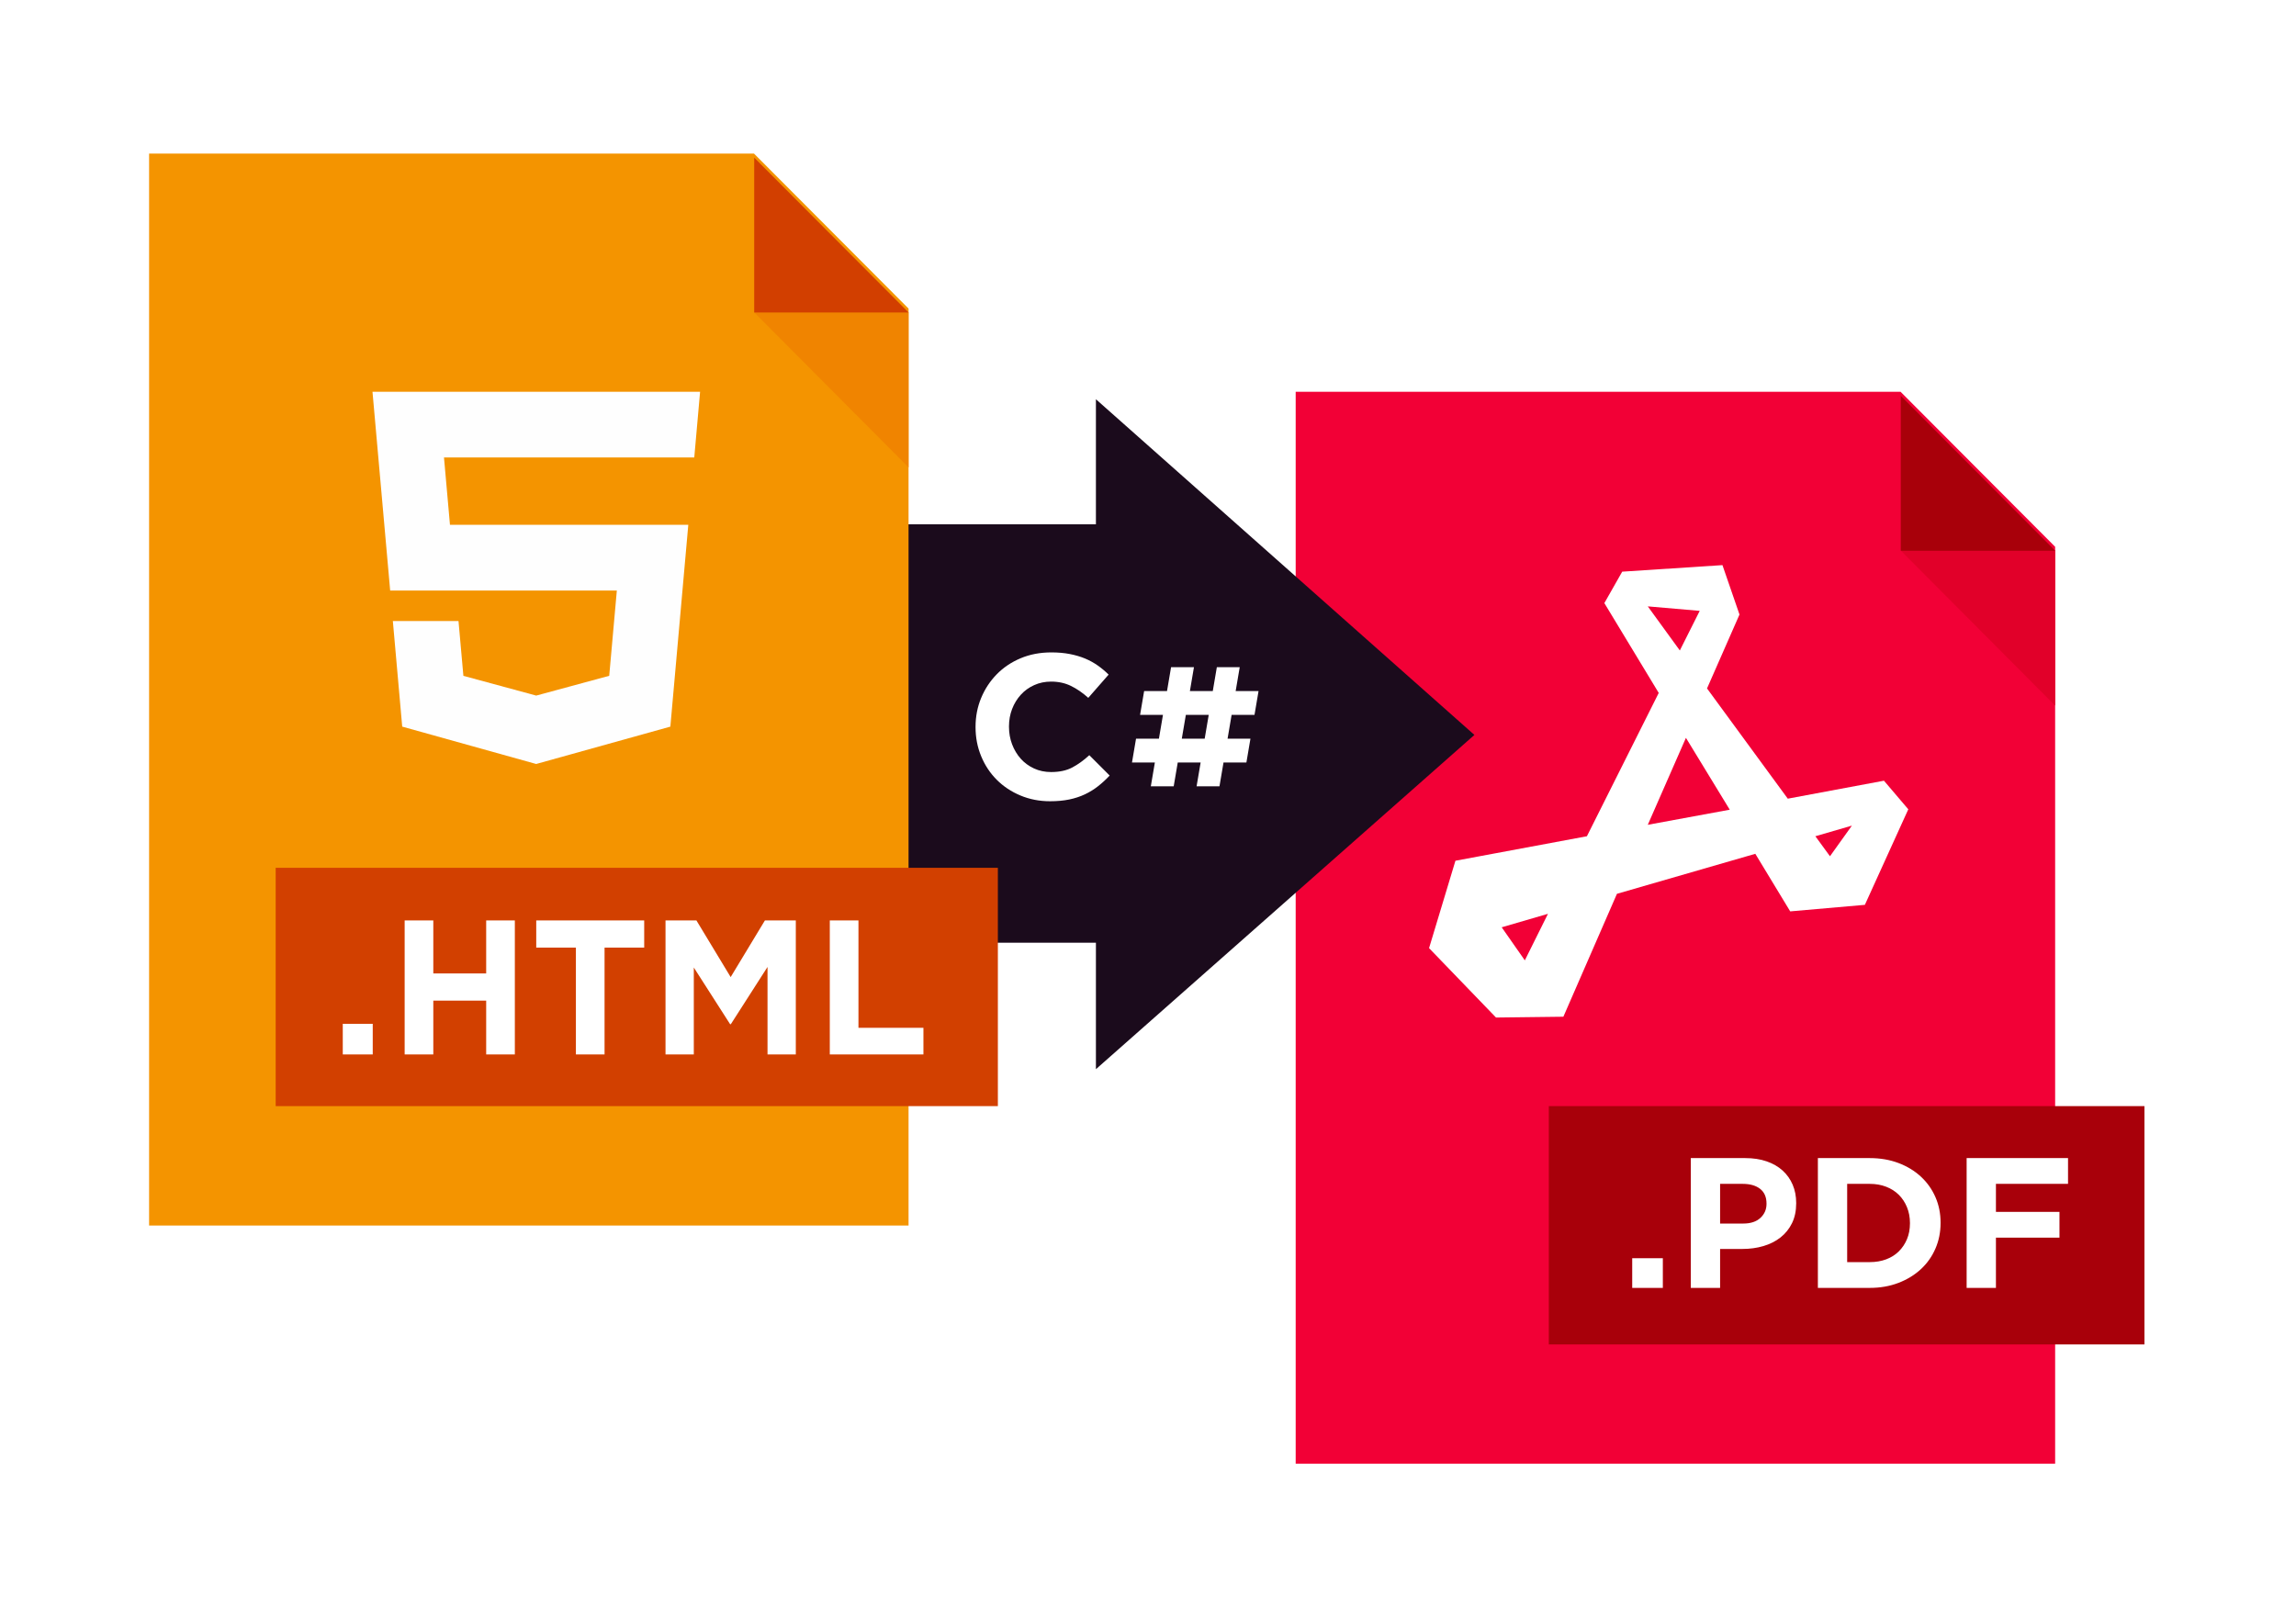
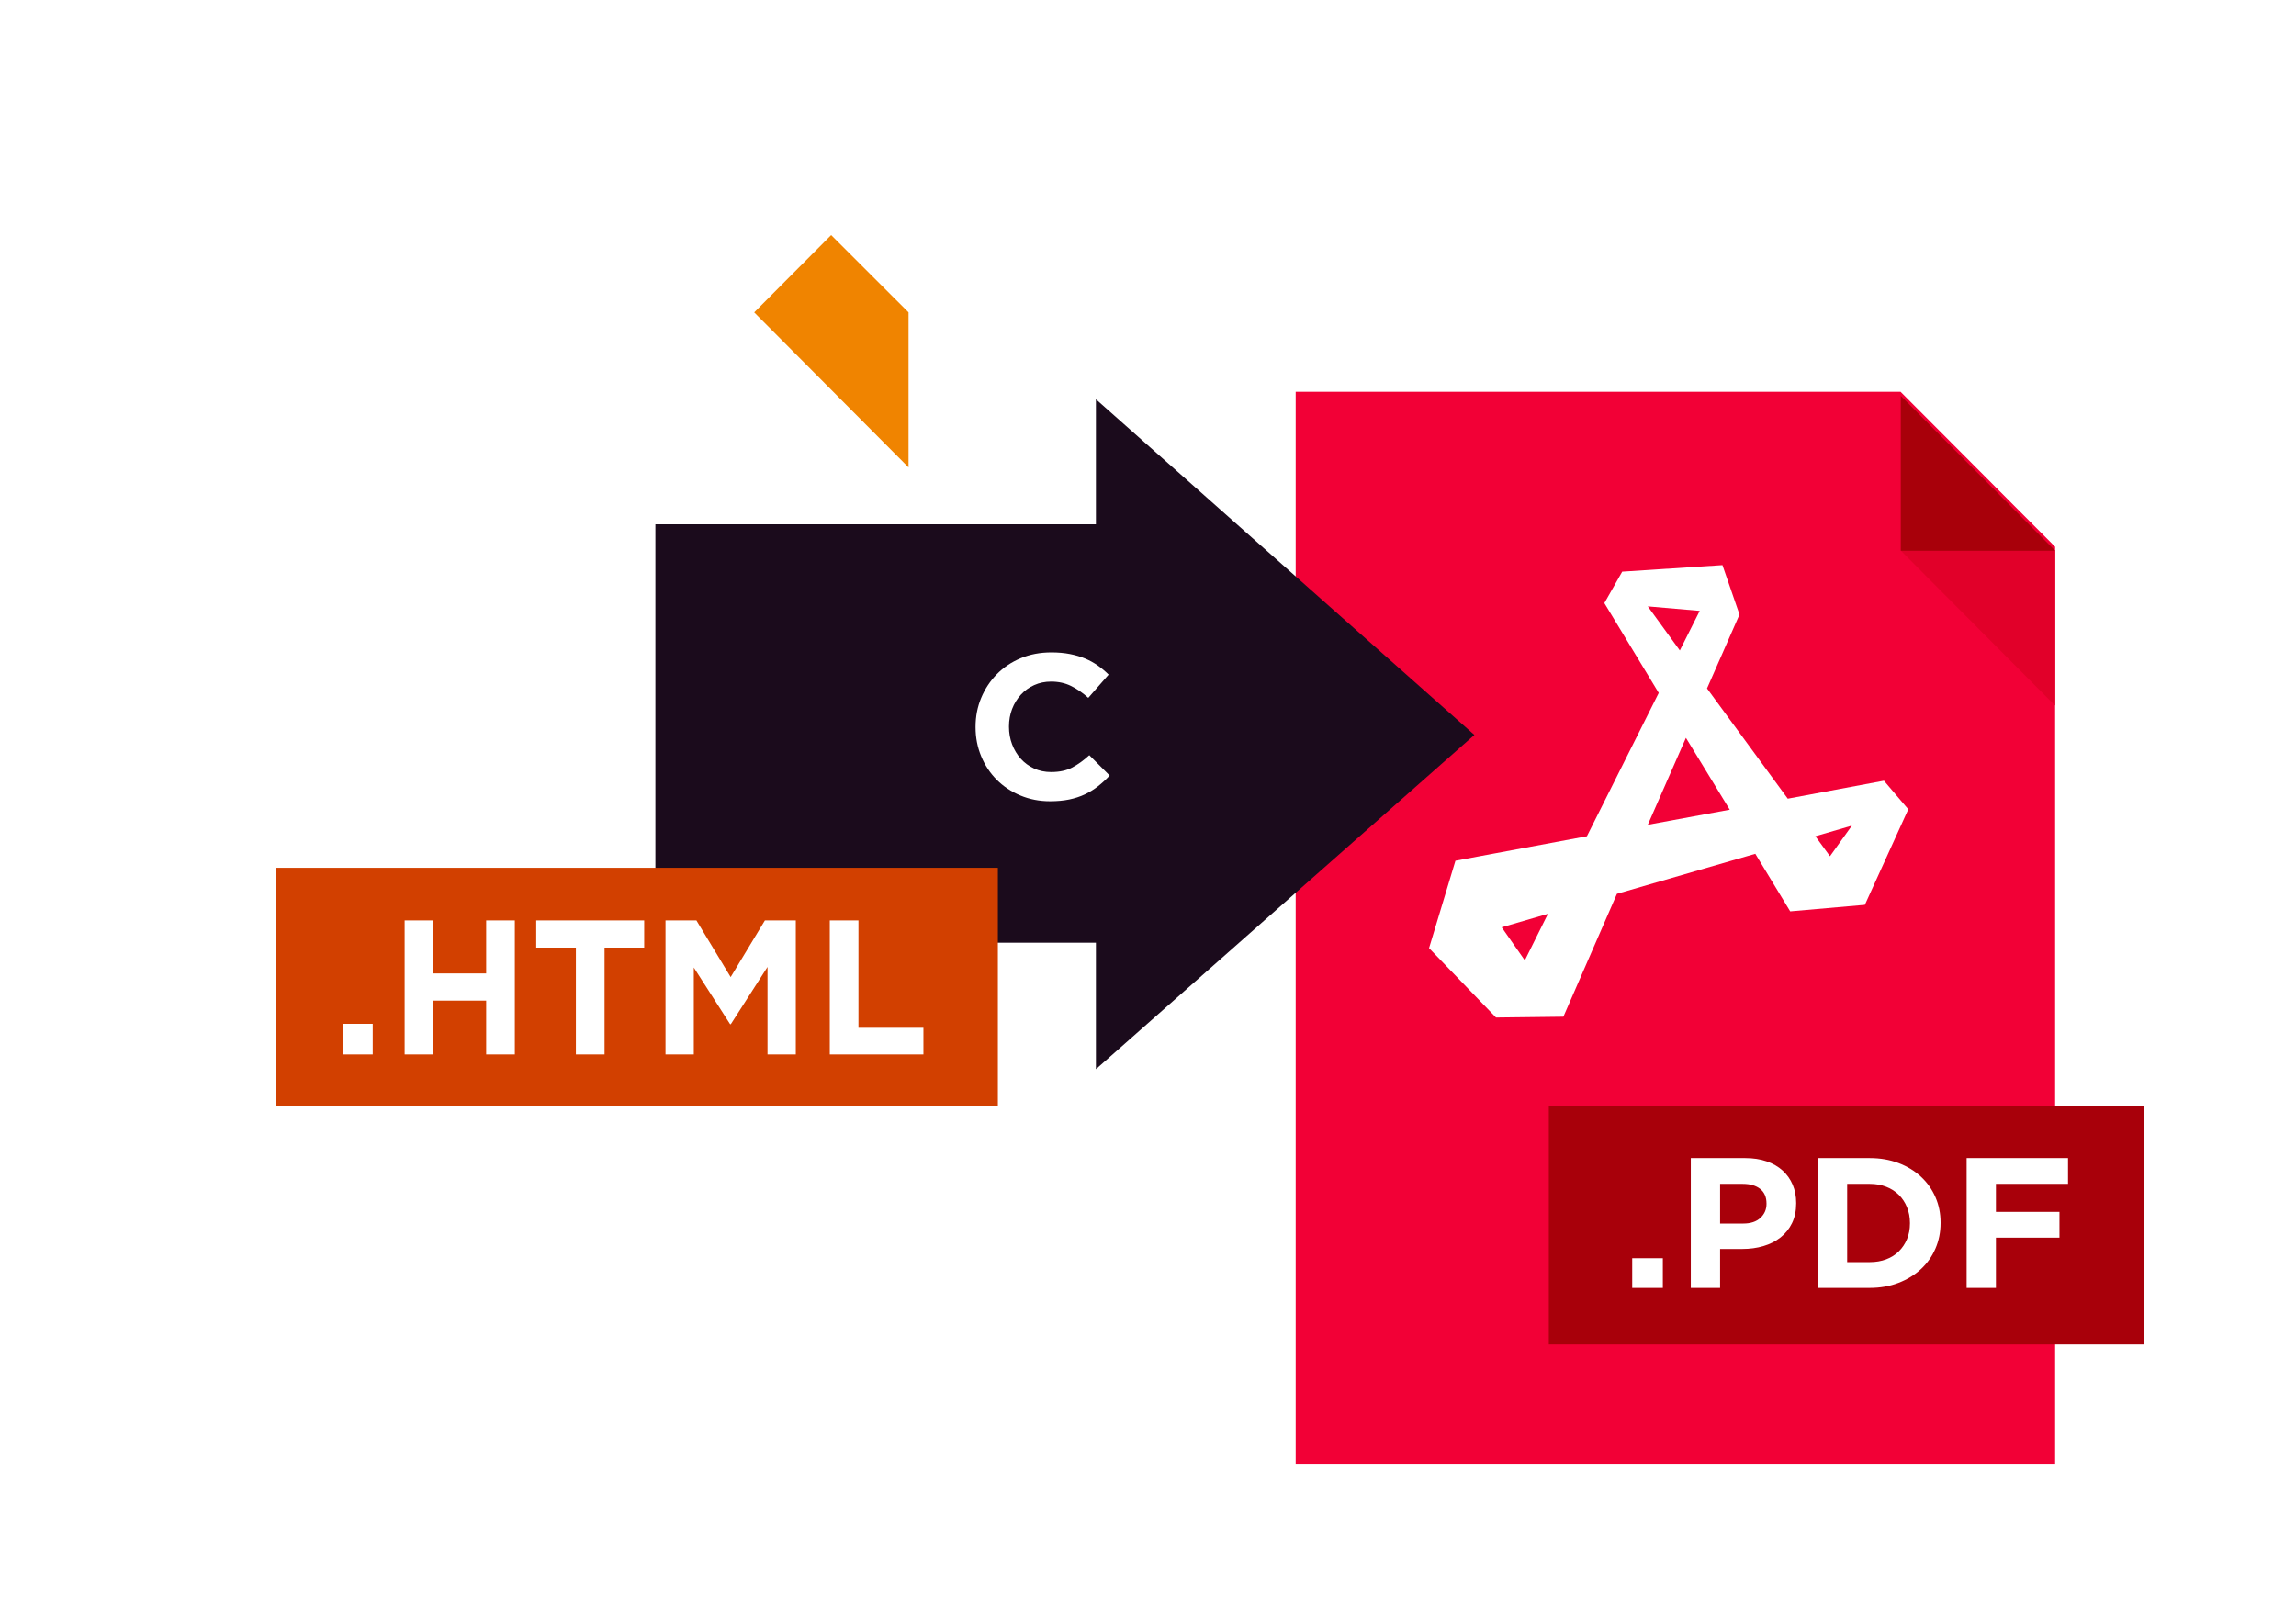
<svg xmlns="http://www.w3.org/2000/svg" width="308" height="217" viewBox="0 0 308 217" fill="none">
  <g filter="url(#filter0_d)">
    <path fill-rule="evenodd" clip-rule="evenodd" d="M173.811 191.389H275.69V68.364L254.955 47.567H173.811V191.389Z" fill="#F20036" />
    <path fill-rule="evenodd" clip-rule="evenodd" d="M254.984 68.874L265.31 58.502L275.689 68.874V89.674L254.984 68.874Z" fill="#E10029" />
    <path fill-rule="evenodd" clip-rule="evenodd" d="M275.689 68.892H254.983V48.108L275.689 68.892Z" fill="#A8000A" />
    <path fill-rule="evenodd" clip-rule="evenodd" d="M252.725 99.749L239.824 102.159L228.991 87.368L233.346 77.453L231.06 70.824L217.614 71.701L215.219 75.918L222.513 87.972L212.878 107.2L195.241 110.487L191.703 122.211L200.685 131.524L209.721 131.414L216.907 114.924L235.469 109.556L240.15 117.28L250.166 116.403L255.991 103.584L252.725 99.749ZM221.044 76.357L228.011 76.96L225.344 82.274L221.044 76.357ZM204.55 123.853L201.447 119.416L207.653 117.608L204.55 123.853ZM221.044 105.665L226.161 93.997L232.04 103.639L221.044 105.665ZM243.525 107.2L248.424 105.775L245.485 109.885L243.525 107.2Z" fill="white" />
    <path fill-rule="evenodd" clip-rule="evenodd" d="M207.769 143.409H287.669V175.385H207.769V143.409Z" fill="#A8000A" />
    <path fill-rule="evenodd" clip-rule="evenodd" d="M218.955 163.818V167.798H223.064V163.818H218.955ZM238.847 161.032C239.502 160.517 240.016 159.878 240.391 159.115C240.765 158.353 240.952 157.466 240.952 156.454V156.404C240.952 155.508 240.795 154.691 240.48 153.953C240.165 153.216 239.715 152.581 239.128 152.05C238.541 151.519 237.826 151.109 236.984 150.819C236.142 150.529 235.185 150.383 234.113 150.383H226.815V167.798H230.745V162.574H233.731C234.734 162.574 235.674 162.446 236.55 162.188C237.426 161.93 238.192 161.545 238.847 161.032ZM236.117 154.513C236.686 154.961 236.971 155.617 236.971 156.479V156.528C236.971 157.275 236.699 157.901 236.155 158.406C235.61 158.912 234.845 159.165 233.858 159.165H230.745V153.841H233.782C234.768 153.841 235.546 154.065 236.117 154.513ZM257.68 165.286C258.522 164.506 259.173 163.586 259.632 162.524C260.092 161.463 260.321 160.319 260.321 159.091V159.041C260.321 157.814 260.092 156.673 259.632 155.62C259.173 154.566 258.522 153.651 257.68 152.871C256.838 152.092 255.834 151.482 254.669 151.043C253.503 150.603 252.223 150.383 250.828 150.383H243.862V167.798H250.828C252.223 167.798 253.503 167.574 254.669 167.126C255.834 166.679 256.838 166.065 257.68 165.286ZM255.817 156.977C256.081 157.622 256.213 158.328 256.213 159.091V159.14C256.213 159.92 256.081 160.625 255.817 161.256C255.553 161.886 255.188 162.434 254.72 162.897C254.252 163.362 253.686 163.718 253.023 163.967C252.359 164.215 251.628 164.34 250.828 164.34H247.791V153.841H250.828C251.628 153.841 252.359 153.97 253.023 154.227C253.686 154.484 254.252 154.845 254.72 155.309C255.188 155.774 255.553 156.33 255.817 156.977ZM267.747 157.598V153.841H277.419V150.383H263.817V167.798H267.747V161.056H276.27V157.598H267.747Z" fill="white" />
    <path fill-rule="evenodd" clip-rule="evenodd" d="M147.013 48.566V65.35H87.92V121.482H147.013V138.455L197.785 93.605L147.013 48.566Z" fill="#1B0B1C" />
-     <path fill-rule="evenodd" clip-rule="evenodd" d="M167.743 94.11L167.2 97.305H164.13L163.587 100.502H160.517L161.061 97.305H157.991L157.447 100.502H154.378L154.921 97.305H151.852L152.395 94.11H155.465L156.008 90.913H152.938L153.481 87.718H156.551L157.094 84.521H160.164L159.621 87.718H162.691L163.234 84.521H166.303L165.76 87.718H168.83L168.287 90.913H165.217L164.674 94.11H167.743ZM162.147 90.913H159.078L158.534 94.11H161.604L162.147 90.913Z" fill="white" />
    <path fill-rule="evenodd" clip-rule="evenodd" d="M147.298 100.489C146.759 100.913 146.17 101.276 145.53 101.579C144.889 101.883 144.188 102.112 143.427 102.269C142.666 102.425 141.812 102.504 140.865 102.504C139.435 102.504 138.108 102.246 136.883 101.731C135.657 101.217 134.599 100.513 133.708 99.621C132.817 98.729 132.12 97.677 131.619 96.462C131.118 95.249 130.867 93.954 130.867 92.574V92.519C130.867 91.139 131.118 89.848 131.619 88.643C132.12 87.439 132.817 86.381 133.708 85.472C134.599 84.561 135.666 83.844 136.91 83.32C138.154 82.796 139.528 82.534 141.032 82.534C141.941 82.534 142.773 82.608 143.524 82.755C144.276 82.902 144.959 83.105 145.571 83.361C146.184 83.619 146.75 83.931 147.27 84.299C147.79 84.667 148.273 85.071 148.718 85.513L145.989 88.63C145.228 87.949 144.453 87.415 143.664 87.03C142.874 86.644 141.988 86.451 141.004 86.451C140.187 86.451 139.431 86.607 138.735 86.92C138.038 87.233 137.44 87.664 136.938 88.216C136.437 88.767 136.047 89.406 135.768 90.133C135.49 90.859 135.351 91.636 135.351 92.463V92.519C135.351 93.346 135.49 94.127 135.768 94.863C136.047 95.599 136.432 96.242 136.924 96.794C137.416 97.345 138.01 97.782 138.706 98.104C139.403 98.426 140.169 98.586 141.004 98.586C142.118 98.586 143.06 98.385 143.831 97.98C144.601 97.576 145.367 97.024 146.128 96.325L148.858 99.056C148.356 99.59 147.836 100.067 147.298 100.489Z" fill="white" />
-     <path fill-rule="evenodd" clip-rule="evenodd" d="M20 159.428H121.879V36.403L101.144 15.606H20V159.428Z" fill="#F49400" />
    <path fill-rule="evenodd" clip-rule="evenodd" d="M101.174 36.913L111.499 26.54L121.879 36.913V57.713L101.174 36.913Z" fill="#F08400" />
-     <path fill-rule="evenodd" clip-rule="evenodd" d="M121.878 36.931H101.173V16.148L121.878 36.931Z" fill="#D23F00" />
    <path fill-rule="evenodd" clip-rule="evenodd" d="M36.982 111.434H133.86V143.41H36.982V111.434Z" fill="#D24000" />
-     <path fill-rule="evenodd" clip-rule="evenodd" d="M93.134 56.379H71.944H59.56L60.361 65.412H71.944H92.333L89.926 92.492L71.944 97.5L71.928 97.506L53.956 92.492L52.7 78.328H61.506L62.162 85.678L71.934 88.329L71.944 88.324L81.725 85.673L82.746 74.234H71.944H52.34L49.968 47.567H71.944H93.914L93.134 56.379Z" fill="#FEFEFE" />
    <path fill-rule="evenodd" clip-rule="evenodd" d="M65.219 136.473V129.256H58.127V136.473H54.282V118.495H58.127V125.609H65.219V118.495H69.064V136.473H65.219ZM45.982 136.473V132.364H50.002V136.473H45.982ZM81.099 136.473V122.141H86.417V118.495H71.935V122.141H77.254V136.473H81.099ZM102.96 136.473V124.736L98.04 132.415H97.941L93.072 124.813V136.473H89.276V118.495H93.421L98.016 126.097L102.61 118.495H106.755V136.473H102.96ZM111.314 118.495V136.473H123.874V132.903H115.159V118.495H111.314Z" fill="white" />
  </g>
  <defs>
    <filter id="filter0_d" x="0" y="0.606" width="307.669" height="215.783" filterUnits="userSpaceOnUse" color-interpolation-filters="sRGB">
      <feFlood flood-opacity="0" result="BackgroundImageFix" />
      <feColorMatrix in="SourceAlpha" type="matrix" values="0 0 0 0 0 0 0 0 0 0 0 0 0 0 0 0 0 0 127 0" />
      <feOffset dy="5" />
      <feGaussianBlur stdDeviation="10" />
      <feColorMatrix type="matrix" values="0 0 0 0 0 0 0 0 0 0 0 0 0 0 0 0 0 0 0.15 0" />
      <feBlend mode="normal" in2="BackgroundImageFix" result="effect1_dropShadow" />
      <feBlend mode="normal" in="SourceGraphic" in2="effect1_dropShadow" result="shape" />
    </filter>
  </defs>
</svg>